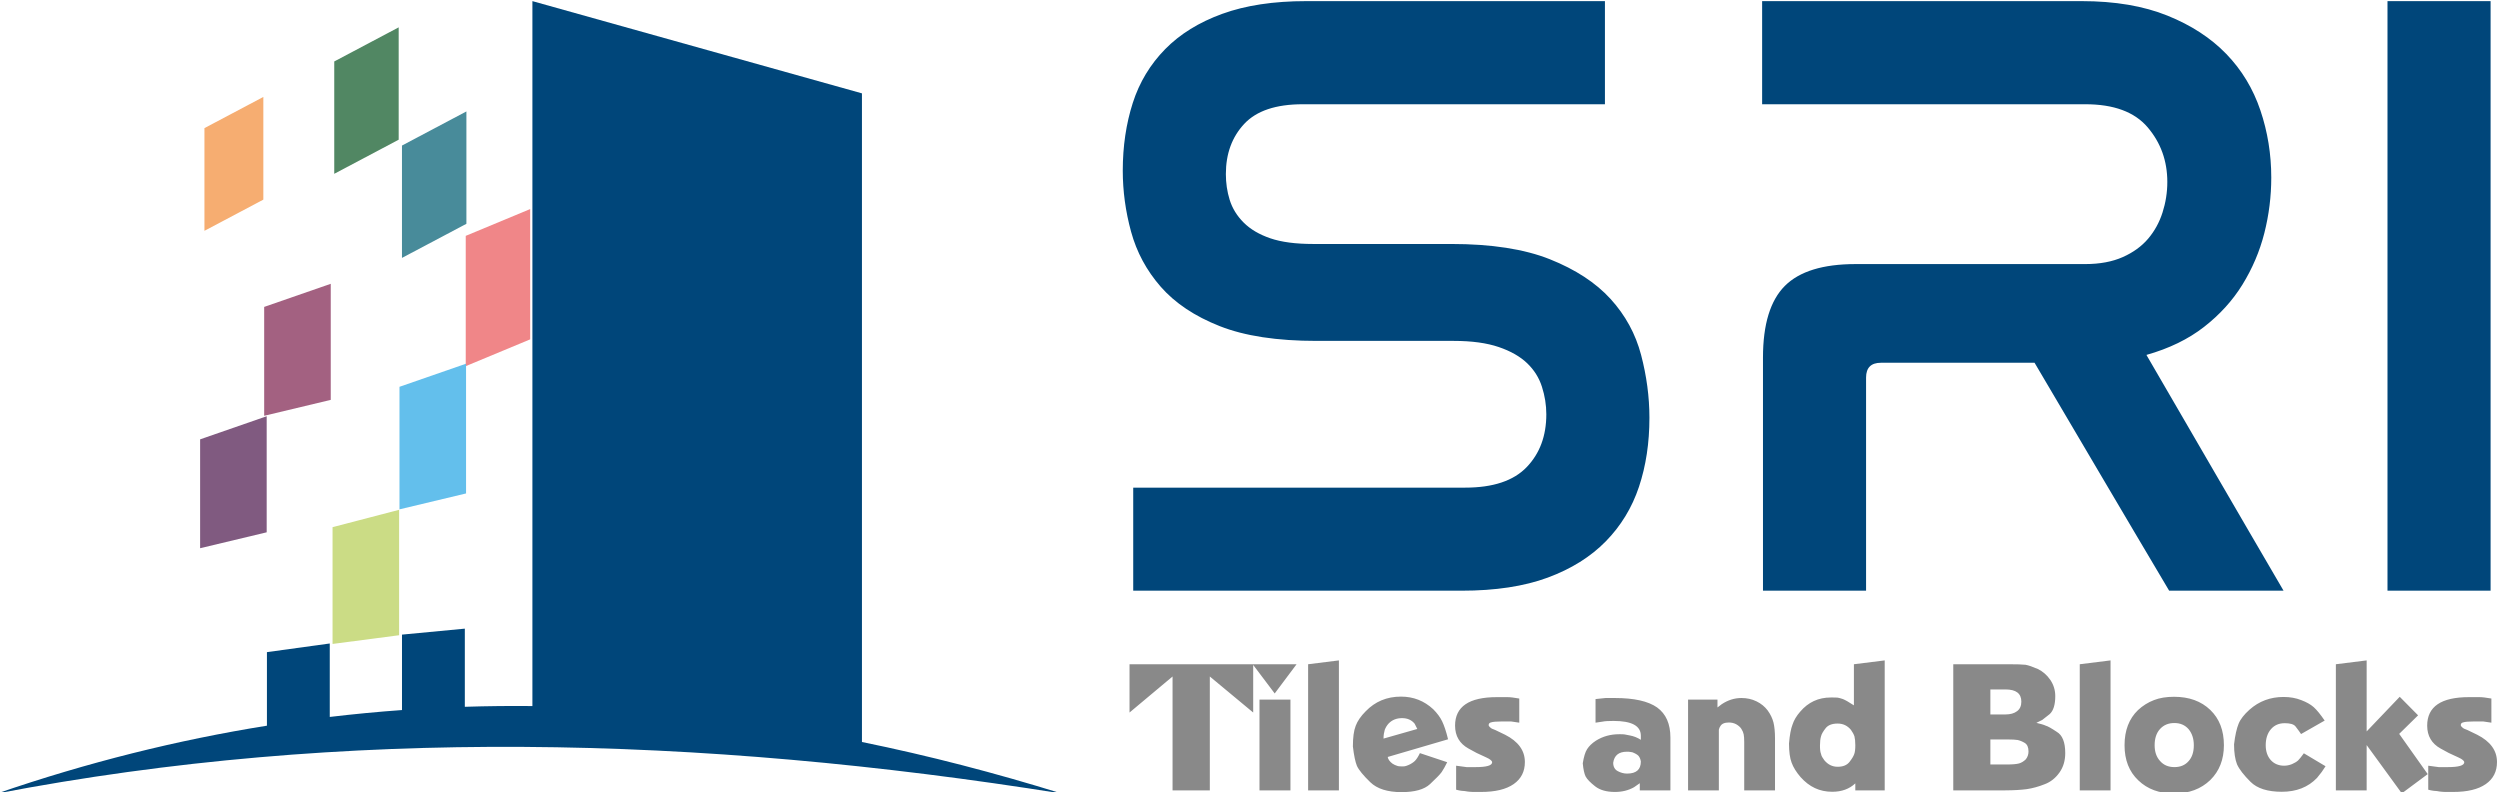
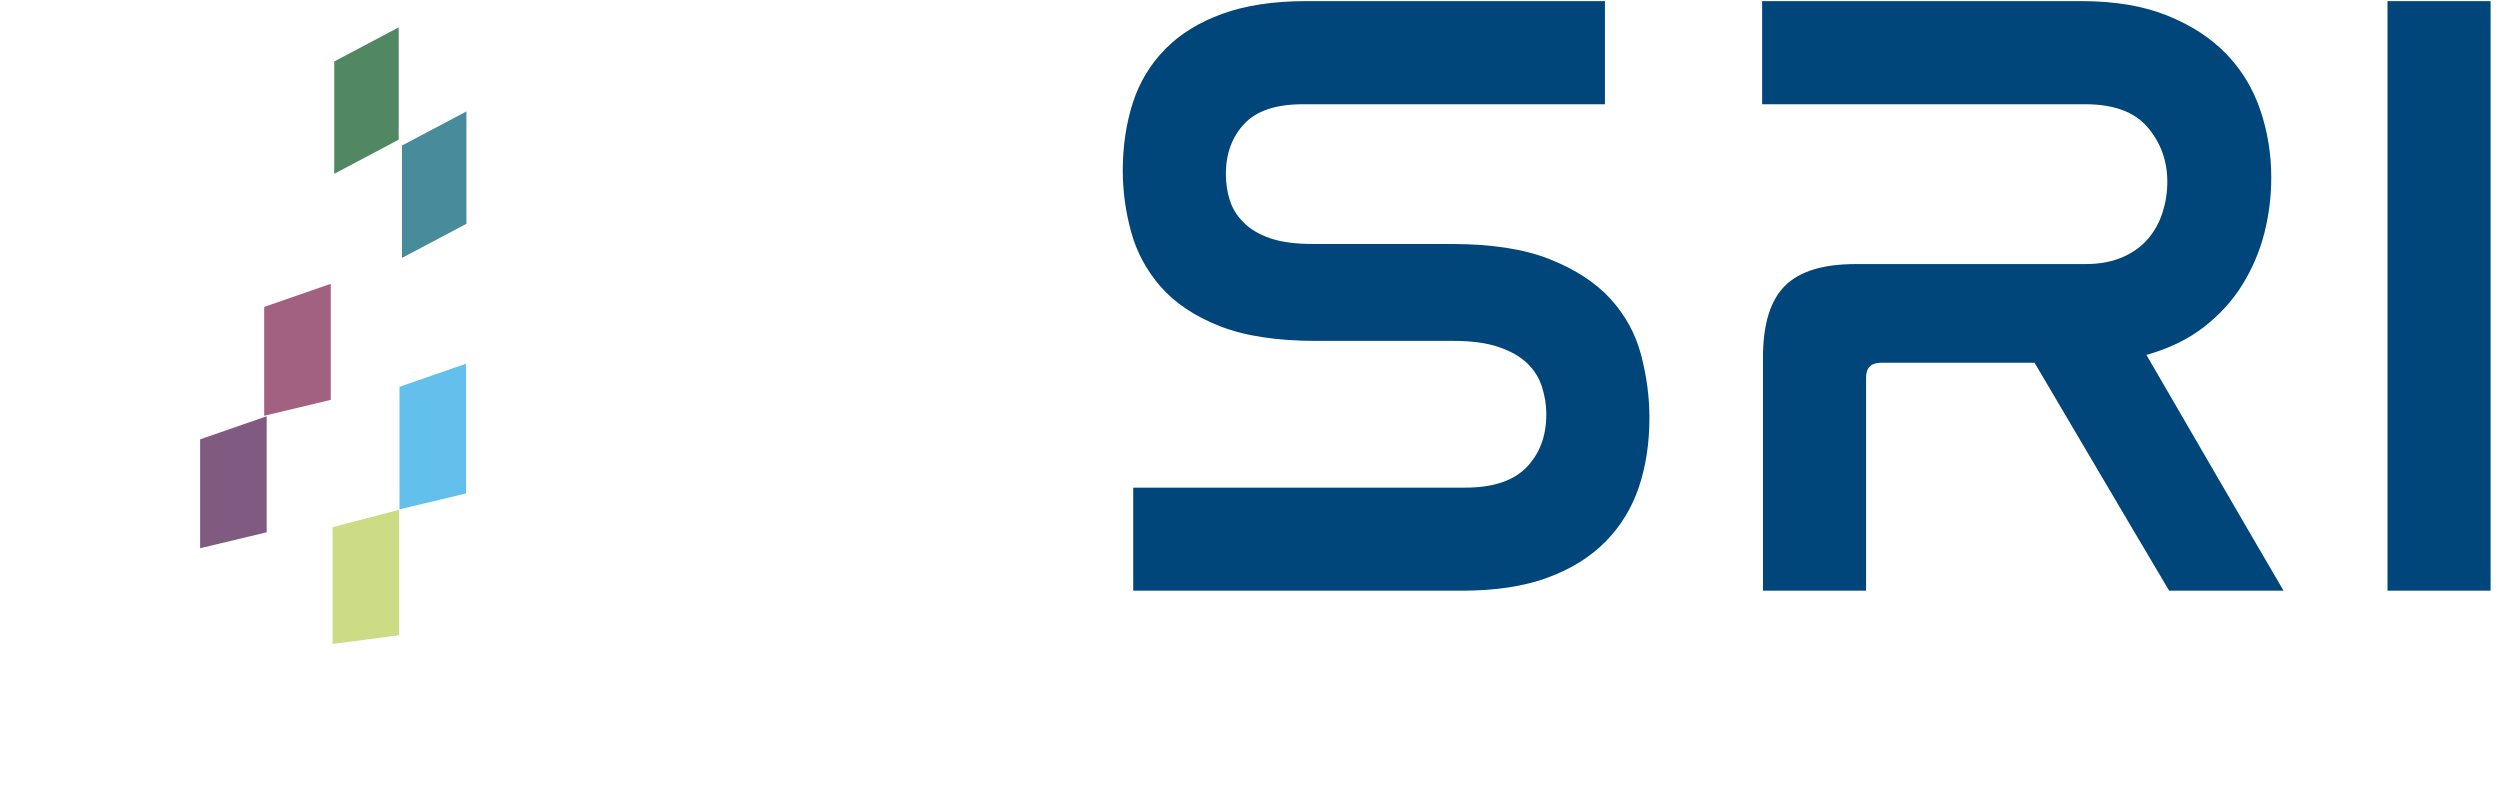
<svg xmlns="http://www.w3.org/2000/svg" xml:space="preserve" width="176.866mm" height="56.059mm" version="1.1" style="shape-rendering:geometricPrecision; text-rendering:geometricPrecision; image-rendering:optimizeQuality; fill-rule:evenodd; clip-rule:evenodd" viewBox="0 0 17686.6 5605.9">
  <defs>
    <style type="text/css">
   
    .fil1 {fill:#F6AD71}
    .fil4 {fill:#F08688}
    .fil5 {fill:#A36181}
    .fil8 {fill:#CBDC85}
    .fil6 {fill:#805A80}
    .fil3 {fill:#488B9A}
    .fil2 {fill:#518763}
    .fil7 {fill:#63BFEC}
    .fil0 {fill:#00467A}
    .fil10 {fill:#898989;fill-rule:nonzero}
    .fil9 {fill:#00467A;fill-rule:nonzero}
   
  </style>
  </defs>
  <g id="Layer_x0020_1">
    <g id="_1877449329488">
      <g>
-         <path class="fil0" d="M6097.94 660.47l-2331.4 -652.49 0 4987.16c-159.04,-1.64 -318.42,0.07 -478.07,5.17l0 -552.84 -444.54 42.26 0 533.65c-169.98,12.28 -340.3,28.45 -510.99,48.74l0 -519.67 -444.53 61.24 0 520.34c-631.36,101.09 -1267.72,259.03 -1909.7,479.86 2451.8,-470.3 4969.99,-409.29 7531.7,0 -468.68,-145.5 -939.42,-267.89 -1412.47,-364.45l0 -4588.97z" />
-         <polygon class="fil1" points="1446.35,906.38 1863.05,685.76 1863.05,1412.3 1446.35,1632.93 " />
        <polygon class="fil2" points="2364.67,434.78 2820.55,193.39 2820.55,988.29 2364.67,1229.67 " />
        <polygon class="fil3" points="2843.79,1029.71 3299.67,788.32 3299.67,1583.22 2843.79,1824.61 " />
-         <polygon class="fil4" points="3294.94,1668.61 3750.85,1479.04 3750.85,2400.82 3294.94,2590.39 " />
        <polygon class="fil5" points="1868.95,2171.31 2339.92,2007.8 2339.92,2828.96 1868.95,2941.56 " />
        <polygon class="fil6" points="1415.79,3108.22 1886.73,2944.71 1886.73,3765.87 1415.79,3878.46 " />
        <polygon class="fil7" points="2826.22,2736.49 3297.19,2573.02 3297.19,3490.91 2826.22,3603.5 " />
        <polygon class="fil8" points="2352.67,3729.44 2823.63,3606.65 2823.63,4494.02 2352.67,4555.67 " />
      </g>
      <g>
        <path class="fil9" d="M11354.32 7.99c0,243.18 0,486.36 0,729.54 -713.41,0 -1425.8,0 -2138.2,0 -189.84,0 -327.49,46.56 -413.63,138.87 -86.69,92.86 -129.93,211.06 -129.93,355.35 0,61.75 8.54,122.81 26.98,182.25 18.57,59.78 51.71,113.32 98.95,160.63 47.65,47.78 110.88,84.65 188.82,111.36 77.94,26.7 178.86,40.05 302.76,40.05 324.71,0 650.44,0 976.17,0 284.73,0 517.54,35.86 698.43,108.04 180.83,72.11 324.79,165.91 429.64,281.06 104.98,115.49 176.82,247.39 215.79,395.81 38.91,148.1 58.97,296.59 58.97,444.68 0,177.24 -24.47,340.1 -73.94,488.4 -49.41,148.22 -128.03,276.79 -234.78,385.78 -107.02,109.18 -243.86,194.78 -410.65,256.53 -166.87,61.67 -369.72,92.58 -609.51,92.58 -774.34,0 -1548.75,0 -2323.09,0 0,-242.77 0,-485.89 0,-729.07 782.41,0 1564.74,0 2348.1,0 197.77,0 342.67,-48.39 435.59,-145.17 92.92,-96.72 138.88,-221.49 138.88,-373.72 0,-65.88 -10.44,-130.81 -30.98,-194.72 -20.4,-63.71 -55.1,-119.22 -104.92,-166.86 -49.07,-46.97 -115.89,-85.4 -200.82,-114.27 -83.97,-28.6 -189.84,-43.38 -317.73,-43.38 -323.76,0 -647.46,0 -970.21,0 -280.73,0 -508.66,-34.5 -686.37,-104.71 -176.89,-69.88 -315.83,-163 -416.68,-278.22 -100.99,-115.43 -170.46,-245.35 -209.84,-389.1 -39.51,-144.43 -58.9,-288.66 -58.9,-432.55 0,-173.1 23.93,-332.85 70.9,-479.24 46.9,-145.99 123.76,-272.87 228.81,-379.96 104.78,-106.88 239.72,-190.38 404.69,-250.22 164.76,-59.85 362.67,-89.74 593.51,-89.74 704.4,0 1408.79,0 2113.19,0zm3373.2 0c234.78,0 436.62,34.23 605.45,102.21 168.89,67.98 307.9,158.39 417.7,271.98 108.98,112.85 189.37,245.89 240.74,398.32 51.51,152.43 76.99,311.16 76.99,475.86 0,131.82 -16.06,262.76 -49,392.49 -32.94,129.72 -84.92,251.11 -154.87,364.56 -69.94,113.46 -160.96,213.02 -271.78,299.44 -111.02,86.61 -246.77,152.7 -407.6,198.1 160.83,278.23 323.7,556.45 484.53,834.19 160.9,277.81 323.76,555.97 485.61,833.78 -269.75,0 -539.56,0 -809.31,0 -158.87,-268.6 -318.75,-537.19 -476.6,-805.79 -157.85,-268.59 -317.73,-537.66 -475.58,-806.67 -362.74,0 -725.41,0 -1087.13,0 -69.94,0 -104.92,35.04 -104.92,105.12 0,251.45 0,502.97 0,754.08 0,251.11 0,502.15 0,753.26 -243.79,0 -486.56,0 -729.33,0 0,-274.9 0,-549.73 0,-824.56 0,-274.9 0,-549.73 0,-825.04 0,-234.84 51.91,-403.74 154.87,-506.76 102.88,-103.02 269.74,-154.32 500.59,-154.32 541.53,0 1083.06,0 1624.59,0 102.88,0 191.87,-16.68 265.81,-49.62 73.88,-32.94 133.45,-76.24 178.86,-129.72 45.55,-53.68 79.44,-115.29 101.87,-185.16 22.5,-70.22 33.96,-142.26 33.96,-216.48 0,-148.09 -45.96,-277 -138.88,-386.25 -92.92,-109.26 -239.79,-163.48 -441.62,-163.48 -762.35,0 -1524.69,0 -2286.08,0 0,-243.18 0,-486.36 0,-729.54 753.39,0 1506.72,0 2261.13,0zm2892.54 0c0,695.31 0,1391.03 0,2085.87 0,694.91 0,1390.15 0,2085.06 -243.79,0 -486.56,0 -729.4,0 0,-694.91 0,-1390.15 0,-2085.06 0,-694.84 0,-1390.56 0,-2085.87 242.84,0 485.61,0 729.4,0z" />
-         <path class="fil10" d="M7990.94 4699.27l874.96 0 0 341.59 -306.87 -254.89 0 805.66 -263.65 0 0 -805.66 -304.44 254.89 0 -341.59zm919.52 250.04l219.02 0 0 642.32 -219.02 0 0 -642.32zm262.37 -250.04l-154.72 206.69 -155.92 -206.69 310.64 0zm81.64 0l217.81 -27.16 0 919.52 -217.81 0 0 -892.36zm407.24 332.96c66.81,-69.3 149.73,-103.95 249.97,-103.95 87.84,0 163.34,29.66 227.72,89.12 28.45,28.45 49.48,56.89 63.1,85.34 13.62,28.52 28.52,70.59 42.07,127.48l-426.93 125.05c2.42,16.05 13.62,32.16 33.37,46.99 11.19,7.42 22.31,12.4 30.94,14.83 8.7,3.78 19.82,4.99 33.44,4.99 9.91,0 17.32,0 23.52,-1.21 6.21,-1.28 14.84,-3.78 25.96,-8.7 17.32,-7.41 32.22,-17.32 44.56,-28.45 11.19,-11.12 23.53,-29.73 35.93,-55.68l193.07 64.31c-13.62,28.52 -27.23,51.98 -39.64,70.58 -13.61,18.54 -40.85,45.78 -81.63,84.13 -40.86,38.36 -108.94,56.97 -201.77,56.97 -99.03,0 -173.26,-23.53 -221.52,-70.58 -48.27,-46.99 -80.43,-85.42 -94.05,-115.08 -11.19,-27.23 -21.03,-73.01 -28.51,-137.39 0,-63.09 6.2,-111.36 19.82,-146.01 12.4,-33.44 35.93,-68.09 70.58,-102.74zm126.2 193.07l238.84 -68.09 -18.53 -37.14c-21.04,-25.96 -50.77,-39.57 -89.13,-39.57 -38.35,0 -70.51,12.4 -95.25,38.35 -12.4,13.62 -21.1,28.45 -27.24,44.57 -4.98,17.32 -8.69,37.14 -8.69,61.88zm960.37 -112.65l-58.18 -8.63 -64.31 0c-38.43,0 -64.38,2.43 -75.5,6.21 -12.41,2.42 -18.61,8.62 -18.61,19.75 0,6.2 7.42,14.9 22.31,24.74l24.74 9.91 69.31 33.44c92.82,47.05 139.88,111.36 139.88,193.07 0,66.8 -26.02,118.78 -79.21,155.92 -53.26,37.15 -129.98,55.69 -231.43,55.69l-42.14 0c-11.12,0 -23.46,0 -35.86,-1.22 -12.4,-1.21 -24.74,-2.49 -35.86,-4.98 -18.61,-1.22 -29.73,-2.43 -34.72,-3.71 -6.14,-1.21 -14.83,-2.43 -27.17,-6.14l0 -169.61 74.22 9.91 63.1 0c78,0 117.57,-11.12 117.57,-34.65 0,-6.2 -7.41,-14.83 -23.46,-24.74l-19.82 -9.91 -32.15 -14.83 -34.66 -16.11 -56.96 -30.94c-63.1,-34.66 -95.32,-89.13 -95.32,-162.13 0,-134.9 99.03,-201.7 295.81,-201.7 12.4,0 24.74,0 35.93,0 11.12,0 24.74,0 38.36,0 21.03,0 48.27,3.7 84.13,9.9l0 170.76zm542.07 127.48c49.48,-30.94 103.95,-45.77 164.56,-45.77 16.11,0 28.51,0 37.14,1.21 8.7,1.28 21.03,3.71 38.36,7.42 27.23,4.99 53.26,14.9 78,30.94l0 -28.45c0,-70.51 -64.38,-105.16 -193.08,-105.16 -34.65,0 -60.67,1.21 -77.99,4.92l-49.48 7.41 0 -167.05 70.58 -7.41 66.8 0c134.9,0 235.14,22.24 298.24,66.8 63.17,45.78 94.11,116.36 94.11,214.11l0 372.53 -216.6 0 0 -50.77 -40.85 28.52c-39.64,22.25 -84.13,33.37 -134.9,33.37 -60.67,0 -106.44,-13.62 -139.88,-39.57 -33.37,-26.02 -56.89,-49.55 -68.02,-70.59 -8.69,-18.53 -16.11,-49.48 -19.82,-92.82 7.42,-45.78 17.33,-79.21 30.95,-100.25 13.61,-21.03 33.43,-40.78 61.88,-59.39zm122.49 155.93c0,28.51 11.19,48.27 32.22,59.46 21.04,11.12 42.07,17.32 65.6,17.32 65.59,0 97.75,-28.51 97.75,-85.41 -2.5,-17.33 -8.7,-30.94 -17.33,-40.85 -8.69,-8.7 -23.53,-17.33 -43.35,-24.74l-25.95 -3.71 -12.4 0c-56.9,0 -89.12,25.95 -96.54,77.93zm529.67 -446.75l207.97 0 0 55.68 30.87 -23.52c43.35,-28.45 89.12,-43.28 138.67,-43.28 38.36,0 73.01,7.41 106.38,23.46 33.44,16.11 59.46,38.42 79.21,64.38 19.82,27.23 33.44,55.68 40.85,84.2 7.42,29.66 11.13,68.02 11.13,115.07l0 366.33 -217.82 0 0 -340.38c0,-24.74 -1.21,-43.27 -3.7,-55.68 -2.43,-12.34 -7.42,-24.74 -16.05,-38.36 -7.48,-12.33 -19.82,-23.52 -37.14,-33.43 -16.11,-8.63 -33.44,-12.34 -51.98,-12.34 -29.73,0 -50.76,8.63 -60.67,27.23 -3.71,4.93 -7.42,12.34 -9.91,23.53l0 49.48 0 379.95 -217.81 0 0 -642.32zm793.32 85.41c56.96,-66.87 128.76,-100.24 216.6,-100.24 24.74,0 40.85,0 49.48,1.21 8.7,1.22 19.82,4.92 35.93,9.91 16.04,6.2 42.07,21.04 77.93,44.56l0 -290.89 217.88 -27.16 0 919.52 -207.97 0 0 -49.49c-42.07,39.58 -96.54,59.39 -163.34,59.39 -44.56,0 -85.42,-8.69 -122.56,-26.02 -37.08,-17.32 -70.51,-43.28 -101.46,-77.93 -29.73,-34.65 -50.76,-68.08 -63.1,-101.52 -12.4,-32.16 -18.6,-77.93 -18.6,-136.11 4.99,-60.67 13.62,-105.23 24.81,-133.68 9.84,-30.94 28.44,-61.89 54.4,-91.55zm139.88 237.57c0,12.4 0,23.53 1.21,33.43 1.29,9.91 2.5,19.82 6.21,28.45 2.49,9.91 4.92,17.33 8.69,22.32 2.43,4.92 7.42,12.33 14.83,22.24 25.96,30.95 56.9,45.84 94.05,45.84 38.35,0 65.59,-11.19 84.13,-34.65 17.32,-22.31 28.51,-40.85 33.43,-55.75 4.99,-13.61 7.42,-34.65 7.42,-61.88 0,-27.17 -2.43,-48.2 -6.2,-63.1 -4.92,-14.83 -13.55,-29.66 -24.74,-45.77 -24.74,-29.73 -55.69,-44.57 -94.04,-44.57 -39.58,0 -68.09,11.13 -85.42,33.44 -17.32,22.25 -28.45,40.85 -32.15,56.9 -4.92,16.11 -7.42,37.14 -7.42,63.1zm943.05 -573.02l389.85 0c59.39,0 100.24,1.28 121.28,3.78 21.03,3.71 49.54,13.62 86.62,29.66 35.93,17.33 65.59,43.35 89.12,78 23.53,34.65 34.65,73.01 34.65,113.86 0,61.89 -13.61,103.95 -39.57,127.48l-51.97 40.85 -42.07 21.03c30.94,7.42 53.19,13.62 65.59,19.76 14.83,3.7 40.79,18.6 77.93,43.34 40.85,23.53 60.67,74.22 60.67,151.01 0,53.19 -13.61,98.96 -40.85,137.32 -27.23,38.43 -61.88,66.87 -105.23,82.92 -43.28,17.32 -85.35,28.51 -126.2,34.65 -21.03,2.49 -43.34,4.99 -68.09,6.2 -24.74,1.28 -53.18,2.5 -85.41,2.5l-366.32 0 0 -892.36zm262.37 355.21l106.45 0c34.65,0 61.88,-7.42 82.91,-23.46 19.82,-14.9 29.73,-37.15 29.73,-66.88 0,-58.18 -37.14,-86.62 -112.64,-86.62l-106.45 0 0 176.96zm0 353.98l117.57 0c38.36,0 66.87,-2.49 85.41,-7.41 17.33,-4.99 33.44,-14.9 48.27,-29.73 12.4,-16.05 18.54,-34.65 18.54,-54.47 0,-29.66 -8.63,-49.48 -25.96,-60.61 -18.53,-11.12 -34.65,-17.32 -50.76,-21.03 -16.04,-2.49 -38.36,-3.71 -65.59,-3.71l-127.48 0 0 176.96zm632.41 -709.19l217.81 -27.16 0 919.52 -217.81 0 0 -892.36zm667.12 230.22c106.44,0 191.79,30.94 256.17,92.83 64.38,61.88 96.53,144.8 96.53,249.97 0,100.31 -32.15,183.23 -96.53,246.33 -65.59,63.1 -151.01,95.25 -256.17,95.25 -103.95,0 -188.15,-30.94 -252.47,-92.76 -65.59,-61.88 -97.81,-144.8 -97.81,-248.82 0,-105.17 32.22,-188.09 95.32,-248.76 33.44,-30.94 70.51,-54.4 112.65,-70.51 40.78,-16.11 89.05,-23.53 142.31,-23.53zm-137.39 342.8c0,45.84 12.4,82.98 38.36,111.43 24.74,28.45 58.18,43.28 101.52,43.28 42.07,0 75.44,-13.62 100.25,-42.06 24.74,-27.24 37.07,-64.38 37.07,-112.65 0,-45.78 -12.33,-84.13 -37.07,-113.8 -24.81,-28.51 -58.18,-43.34 -100.25,-43.34 -42.13,0 -75.5,13.61 -101.52,42.06 -25.96,28.45 -38.36,66.88 -38.36,115.08zm670.76 -251.18c68.09,-60.68 148.51,-90.34 241.34,-90.34 45.78,0 87.84,7.42 124.99,22.25 35.86,13.62 65.59,29.73 87.9,49.48 22.25,19.82 48.27,51.98 77.93,95.32l-167.05 95.32 -13.61 -19.81 -26.03 -34.66c-12.33,-14.89 -37.14,-22.31 -75.5,-22.31 -40.78,0 -73.01,13.62 -97.75,42.13 -24.74,28.45 -37.14,66.81 -37.14,113.8 0,43.34 12.4,79.21 35.93,105.23 23.53,25.95 55.68,39.57 94.04,39.57 18.54,0 37.15,-3.71 55.68,-11.12 17.33,-7.42 32.16,-16.05 43.35,-25.96 11.12,-11.19 24.74,-28.51 40.79,-50.76l153.5 91.62 -27.24 40.78 -33.44 42.14c-63.09,65.59 -146.01,97.74 -248.75,97.74 -100.25,0 -174.47,-23.52 -221.52,-70.58 -47.06,-46.98 -79.21,-87.84 -95.32,-123.7 -13.55,-34.65 -21.04,-81.71 -21.04,-141.1 7.49,-64.38 18.61,-112.64 32.23,-146.08 13.61,-33.37 39.57,-65.59 76.71,-98.96zm611.37 -321.84l217.82 -27.16 0 502.43 233.92 -245.05 129.97 131.19 -133.68 131.18 201.77 284.69 -183.23 136.11 -248.75 -341.59 0 320.56 -217.82 0 0 -892.36zm1100.26 413.38l-58.18 -8.63 -64.31 0c-38.43,0 -64.38,2.43 -75.5,6.21 -12.41,2.42 -18.61,8.62 -18.61,19.75 0,6.2 7.42,14.9 22.31,24.74l24.74 9.91 69.31 33.44c92.82,47.05 139.88,111.36 139.88,193.07 0,66.8 -26.02,118.78 -79.21,155.92 -53.26,37.15 -129.98,55.69 -231.43,55.69l-42.14 0c-11.12,0 -23.46,0 -35.86,-1.22 -12.4,-1.21 -24.74,-2.49 -35.86,-4.98 -18.61,-1.22 -29.73,-2.43 -34.72,-3.71 -6.14,-1.21 -14.83,-2.43 -27.17,-6.14l0 -169.61 74.22 9.91 63.1 0c78,0 117.57,-11.12 117.57,-34.65 0,-6.2 -7.42,-14.83 -23.46,-24.74l-19.82 -9.91 -32.16 -14.83 -34.65 -16.11 -56.96 -30.94c-63.1,-34.66 -95.32,-89.13 -95.32,-162.13 0,-134.9 99.03,-201.7 295.81,-201.7 12.4,0 24.74,0 35.93,0 11.12,0 24.74,0 38.36,0 21.03,0 48.26,3.7 84.13,9.9l0 170.76z" />
      </g>
    </g>
  </g>
</svg>